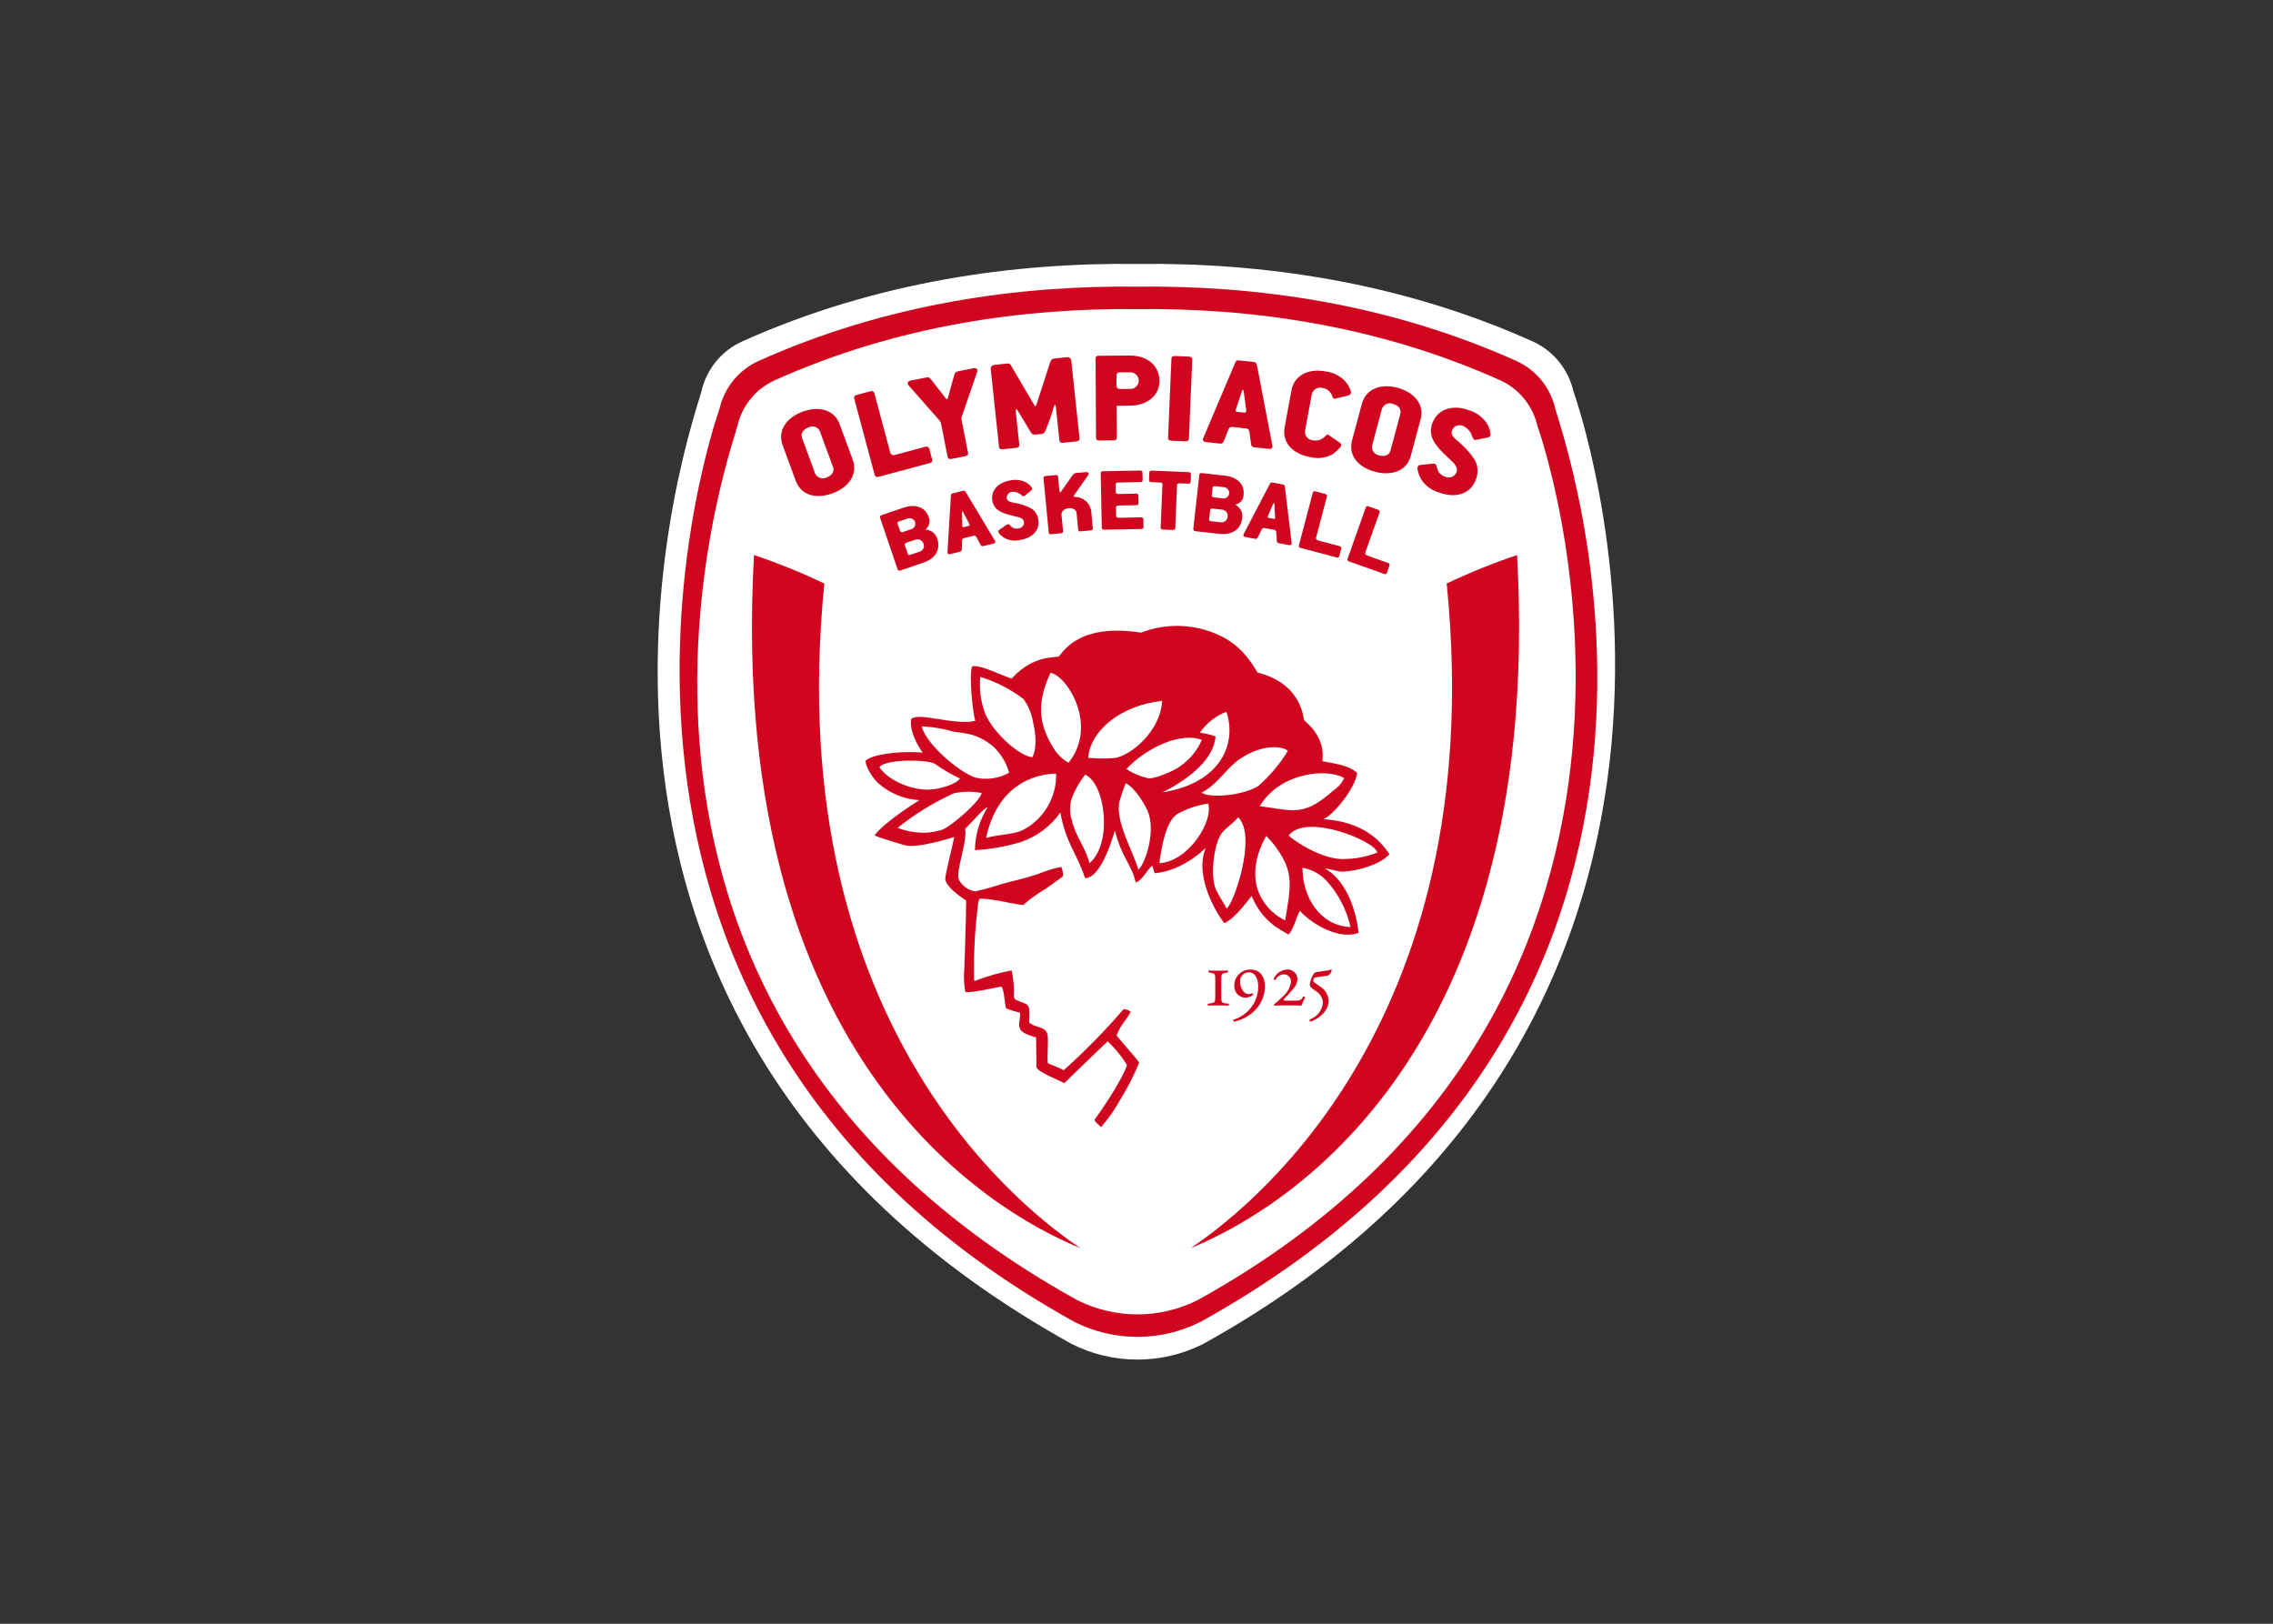
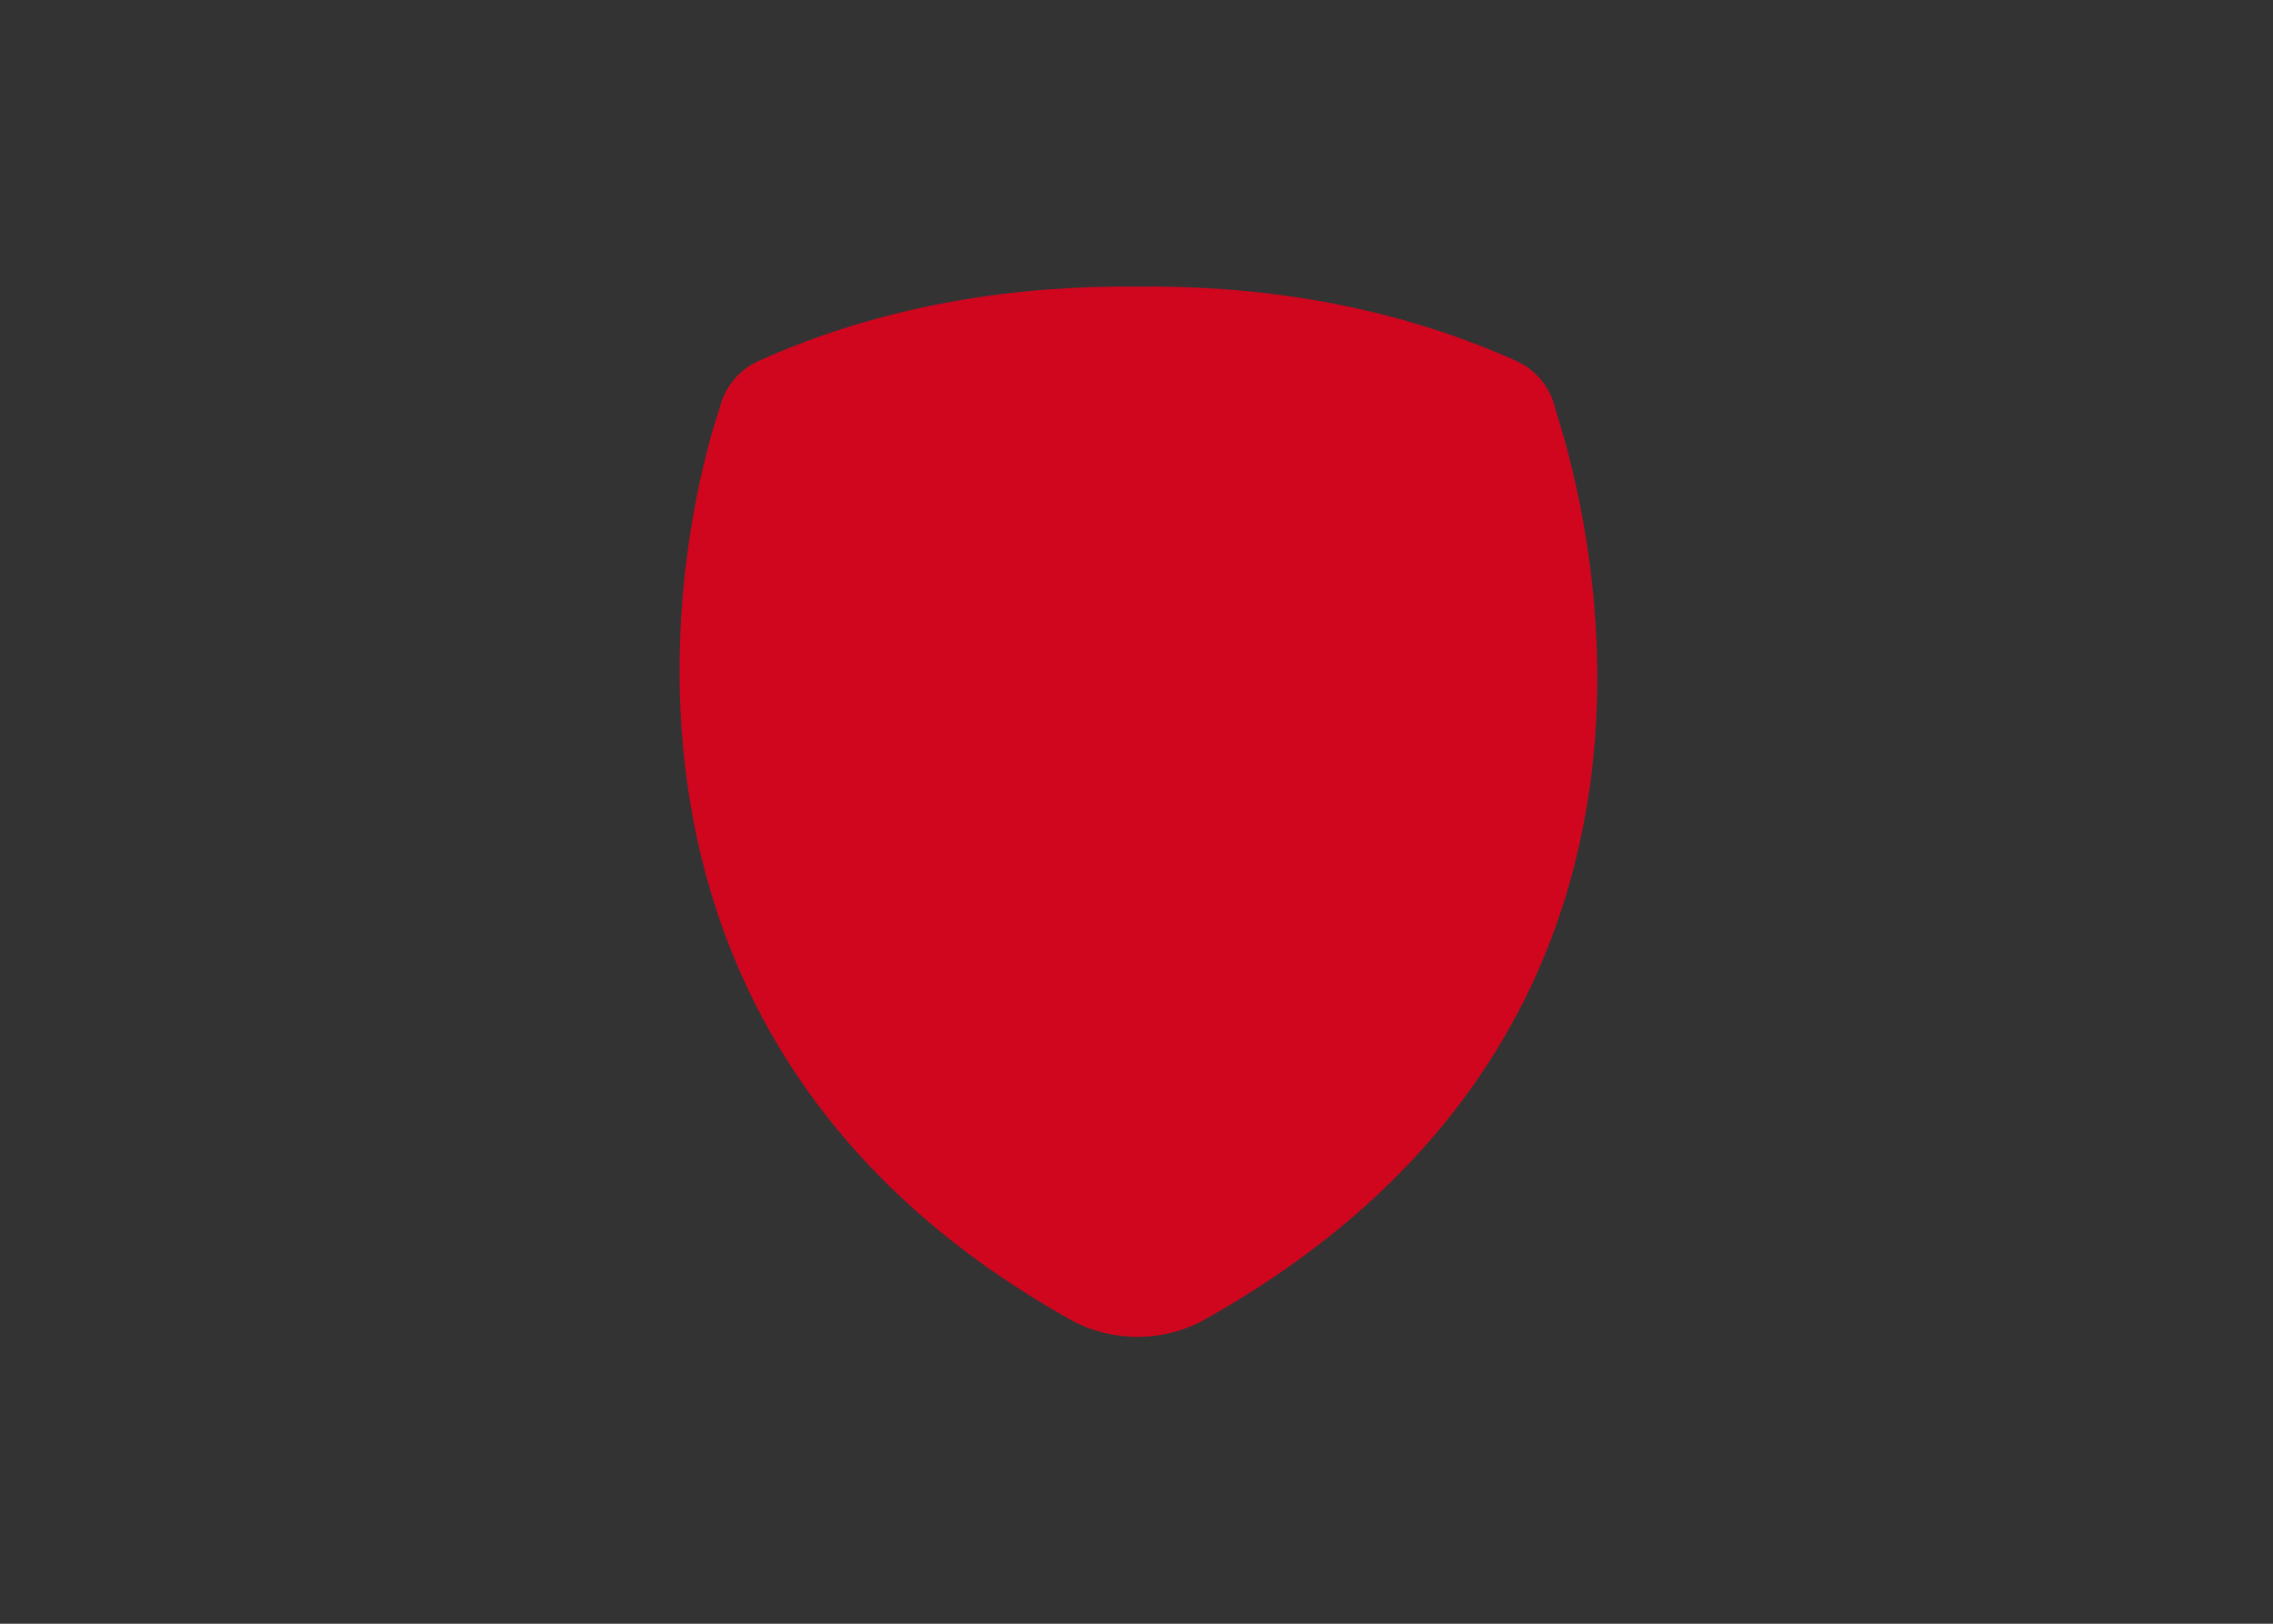
<svg xmlns="http://www.w3.org/2000/svg" clip-rule="evenodd" fill-rule="evenodd" stroke-linejoin="round" stroke-miterlimit="2" viewBox="0 0 560 400">
  <rect x="0" y="0" width="560" height="400" fill="#333333" stroke="none" />
  <g transform="matrix(1.761 0 0 1.761 162.547 65)">
-     <path d="m127.815 17.802c-.705-3.072-2.809-5.645-5.681-6.946-18.873-8.475-38.23-11.042-55.307-10.846-17.078-.196-36.435 2.371-55.308 10.846-2.872 1.301-4.976 3.873-5.681 6.946-.706 3.073-31.474 87.118 51.741 133.267 5.807 2.948 12.688 2.948 18.495 0 83.215-46.149 51.741-133.267 51.741-133.267z" fill="#fff" />
    <path d="m75.692 147.982c-5.567 2.828-12.163 2.828-17.729 0-79.763-44.234-49.595-127.738-49.595-127.738.676-2.946 2.693-5.412 5.446-6.658 18.09-8.125 36.644-10.585 53.013-10.397 16.369-.188 34.923 2.272 53.013 10.397 2.753 1.246 4.77 3.712 5.446 6.658.675 2.945 30.169 83.504-49.594 127.738z" fill="#d0061f" />
-     <path d="m74.282 137.684c6.418-4.328 42.147-30.052 35.812-92.964 3.198-1.527 6.486-2.857 9.846-3.985 4.117 74.387-37.582 93.623-45.658 96.949zm-61.101-96.949c3.36 1.128 6.649 2.458 9.847 3.985-6.336 62.912 29.394 88.637 35.812 92.964-8.076-3.326-49.775-22.562-45.659-96.949zm109.602-18.077c-.646-2.819-2.577-5.18-5.212-6.373-17.316-7.776-35.075-10.131-50.744-9.95-15.668-.181-33.428 2.174-50.744 9.95-2.635 1.193-4.566 3.553-5.212 6.373-.647 2.82-28.877 79.929 47.472 122.27 5.328 2.706 11.641 2.706 16.969 0 76.349-42.341 47.471-122.27 47.471-122.27z" fill="#fff" />
-     <path d="m79.209 103.455.367.037c.066.056.061.25-.039.274-.271-.024-.891-.033-1.415-.033-.487 0-1.173.009-1.384.033-.111-.024-.116-.218-.041-.274l.317-.037c.678-.081.7-.188.7-.981v-2.34c0-.792-.036-.86-.7-.973l-.2-.038c-.076-.061-.067-.256.035-.276.221.02.786.032 1.273.032.524 0 1.027-.012 1.305-.032.096.02.11.22.026.276l-.187.034c-.66.117-.707.185-.707.977v2.34c0 .793.023.928.65.981zm3.416-4.735c1.386 0 2.044 1.003 2.044 2.406-.029 1.372-.642 2.669-1.683 3.562-.755.669-1.676 1.124-2.666 1.319-.058-.032-.094-.094-.094-.16 0-.037.012-.074.033-.105.594-.19 1.149-.485 1.639-.871 1.164-.914 1.841-2.32 1.829-3.8-.007-.778-.247-1.967-1.363-1.967-.654.028-1.177.573-1.177 1.227 0 .05.003.099.009.149 0 .706.425 1.666 1.188 1.666.192.007.382-.03.557-.107.069.048.096.137.066.215-.315.26-.711.401-1.12.398-.839-.035-1.511-.735-1.511-1.576 0-.042.001-.084.005-.126 0-.009 0-.018 0-.028 0-1.208.994-2.202 2.202-2.202zm7.38 3.781c.029-.016.062-.024.095-.024.081 0 .154.047.188.12-.21.429-.4.85-.536 1.169-.435-.024-.916-.033-1.572-.033h-1.13c-.376 0-.79.009-1.021.033-.069-.039-.1-.124-.071-.198.416-.309.804-.655 1.159-1.033.628-.511 1.05-1.234 1.184-2.033.006-.042.008-.085.008-.127 0-.542-.445-.988-.987-.988-.01 0-.021 0-.032.001-.507.035-.957.339-1.18.796-.015.005-.031.007-.047.007-.096 0-.174-.079-.174-.175 0-.002 0-.005 0-.007.322-.738 1.032-1.237 1.837-1.289.048-.005.096-.008.145-.008.732 0 1.334.602 1.334 1.334v.008c0 .689-.347 1.126-1.033 1.873l-.892.972c-.018.097.021.167.22.167h1.358c.626 0 .879-.016 1.147-.565zm3.881-3.802c.098.01.141.079.119.148-.078.257-.281.696-.65.739l-1.458.208c-.336.043-.406.137-.451.321-.067.2 0 .327.322.542.184.134.397.268.539.375.753.426 1.234 1.214 1.271 2.079 0 1.577-1.698 2.631-2.531 2.896-.134-.059-.184-.241-.091-.322 1.01-.34 1.727-1.249 1.822-2.311-.029-.652-.376-1.25-.927-1.599-.501-.351-.91-.589-.91-.984.034-.318.119-.628.25-.919.154-.362.366-.702.509-.749.248-.057.498-.102.751-.133l.803-.123c.222.003.44-.055.632-.168zm-49.911 1.138v.29l.045.126c.016.034.062.053.148.023 1.636-.635 3.329-1.114 5.056-1.43.245 1.127.354 2.279.325 3.432-.025.217.034.436.163.613 1.962.98 2.087.161 1.981 3.273.073.052.149.099.227.143.707.504 1.895.406 2.252 1.287.302.488-.036 3.342.122 4.222.45.238 1.794.703 2.204.994 2.975-2.654 5.77-5.503 8.367-8.527.375-.032.745.098 1.019.355-.796 1.414-1.461 1.861-1.969 3.323.967 1.197 2.146 2.448 3.161 3.755-.718 1.773-1.585 3.482-2.592 5.107-.772 1.41-1.694 2.733-2.749 3.945-.108-.174-1.031-.825-.885-1.084.223-.285 3.613-4.998 4.519-7.603-.755-1.221-1.667-2.337-2.712-3.322-.014.01-6.057 5.822-6.058 5.859-.765-.454-3.529-1.464-3.903-2.202.009-1.391-.049-2.786-.049-4.187-.735-.296-1.989-.506-2.263-1.278-.347-.557.184-1.601-.012-2.217-.654-.143-1.297-.336-1.922-.577-.212-.697-.247-2.49-.622-3.026-.146-.102-4.054.921-5.086.72-.196-1.129-.24-2.279-.129-3.419 0 0 .251-6.981.248-9.371-.764-.479-2.884-1.972-2.924-3.05.03-.71.98-4.436 1.266-5.835-.083 0-5.208 1.711-7.037 1.128-.337-.109-3.656-1.074-4.121-1.358 1.569-2.058 6.262-4.887 6.262-4.926-2.159-.121-4.212-.982-5.812-2.437-1.14-1.119-1.916-2.865-1.637-3.151 1.355-1.024 5.662-1.287 7.915-1.055 0-.042-1.947-2.579-1.593-4.721 1.101-.976 5.997.938 8.946.281-.285-.988-.92-6.265-.429-7.634 1.224-.306 4.732 1.597 5.562 1.688 3.085-3.436 6.33-2.822 6.598-3.097.586-.584 2.703-4.66 11.465-3.307 3.569-1.38 7.553-1.236 11.014.397 3.679 1.687 5.154 5.151 5.328 5.202 6.157 1.539 6.364 6.337 6.484 6.673.341.29 3.045 2.387 2.549 5.71 1.535.333 3.611.498 4.869 1.64-.234 2.125-3.397 6.026-4.763 6.471 5.512.327 8.025 2.983 9.277 4.901-1.576 1.842-6.016 2.601-6.971 2.416-.577-.113-1.446-.347-2.053-.435 4.247 2.513 4.7 9.033 4.7 9.033-2.69.976-6.42-1.126-8.194-3.089-.377.443-.885 2.679-1.609 3.316-.713-.442-1.295-.748-1.972-1.215-1.419-1.079-2.516-2.526-3.172-4.183-.337.347-2.267 3.156-3.808 3.796-.424-.382-4.423-6.135-2.619-10.513-.051 0-3.088 3.207-7.149 3.535-.122-.331-.219-.672-.291-1.018-.551.107-1.43 2.152-2.367 2.295-.538-2.506-1.884-3.278-2.899-7.229-.04 0-1.799 6.735-4.184 6.63-1.116-3.441-2.667-4.846-3.446-9.173-1.377 1.955-3.348 3.416-5.62 4.162-2.062.61-4.186.983-6.332 1.112.02-2.139.644-4.229 1.8-6.028-.741.311-1.527 1.397-3.169 3.044.341 1.784-1.367 5.999-.886 7.095.458.878 1.304 1.492 2.281 1.655 1.241-.275 2.468-.615 3.674-1.018 1.599-.452 3.382-.813 5.082-1.394 1.064-.445 2.168-.786 3.298-1.018.152.362.239.749.256 1.142-.011.098-.056.189-.127.258-.625.481-1.553 1.112-2.288 1.652-1.124.662-2.186 1.426-3.171 2.282-2.061-.226-3.908-.853-6.087-.892-.157.317-.245.664-.257 1.017-.088.649-.143 1.401-.233 2.127-.25 2.623-.347 5.259-.292 7.894zm35.31-9.669c.968-.437 4.324-10.168 1.632-12.754-.763 1.036-2.071 1.571-2.644 2.816-.808 1.731-1.254 5.474-.444 7.344.373.826 1.064 1.777 1.456 2.594zm-11.062-18.231c.845.19 2.602-.641 3.103-.841 2.022-.866 3.636-2.479 4.504-4.5-2.777-1.103-7.534.897-10.548 4.069.896.596 1.892 1.027 2.941 1.272zm-13.188-4.276c.517.889 1.263 1.623 2.158 2.127 4.236-5.331-.326-12.276-2.536-12.572-1.833 4.019-1.781 6.926.378 10.445zm-4.177 11.512c2.896-1.53 4.681-4.583 4.592-7.858-1.521.011-7.954.483-9.803 8.985 2.02-.534 3.876-.452 5.211-1.127zm-6.675-7.295c1.597.35 3.268.103 4.695-.693-.405-1.438-1.202-2.735-2.302-3.746-2.091-1.641-3.32-1.706-5.478-1.998-1.449-.428-2.945-.678-4.455-.742.57 2.392 5.099 6.358 7.54 7.179zm15.762-2.78c1.309.137 2.629.137 3.938 0 2.938-.823 6.269-4.411 6.395-7.967-5.823.64-10.045 4.181-10.333 7.967zm-20.326 10.025c1.298-.617 5.023-3.736 5.429-5.097-1.302-.258-2.643-.241-3.937.049-2.803 1.28-5.438 2.902-7.843 4.829 1.257.464 2.588.693 3.928.676.825-.04 1.64-.194 2.423-.457zm-8.885-8.737c1.112 1.78 4.178 3.121 6.585 3.168 1.727.036 4.246-.789 4.677-1.566-1.23-.568-2.402-1.251-3.502-2.041-1.013-.632-6.845-.706-7.76.439zm29.383 13.458c3.278-2.771 2.234-11.144-.603-12.388-.838 1.063-1.497 2.255-1.951 3.53-.231.946-.199 1.938.091 2.867.528 2.285 1.944 3.826 2.463 5.991zm6.816.897c.654-.268 2.457-4.598 1.484-7.779-.316-1.041-1.943-3.732-3.226-4.311-.336.806-.588 1.608-.821 2.36-.872 2.8 2.133 7.694 2.563 9.73zm2.964-.897c4.222-.282 7.616-6.062 6.814-8.35-1.515.23-2.978.727-4.32 1.468-1.594 1.068-2.191 4.589-2.494 6.882zm5.933-9.884c.72.734 5.328.595 7.871-.888 1.636-1.426 3.044-3.094 4.175-4.947-.605-.607-3.44-1.094-6.718 1.14-1.949 1.333-3.114 3.561-5.328 4.695zm12.162 5.986c.436.583 4.839 3.596 8.025 3.301 1.489-.035 2.959-.336 4.342-.89.01-1.431-9.78-5.633-12.367-2.411zm-.492 11.898c.721-4.54 1.311-6.606-1.146-10.019-.437-.649-.944-1.246-1.514-1.781-1.524 2.655-2.33 6.25-.381 9.136.749 1.151 1.802 2.073 3.041 2.664zm9.145.93c-.554-2.455-1.745-4.721-3.452-6.57-.887-.9-2.033-1.502-3.278-1.722.005 4.239 2.568 8.142 6.73 8.292zm-17.374-30.114c-1.5.583-2.792 1.601-3.711 2.921.744.103 1.477.274 2.189.513-.288 4.606-7.405 7.796-7.405 7.835 8.149-1.278 10.441-6.852 8.927-11.269zm16.471 9.272c-2.325-1.411-8.955-.836-11.797 3.935 4.714.592 6.083 1.572 10.398-2.284.615-.404 1.101-.977 1.399-1.651zm-50.905-14.155c-.144 1.573.034 3.159.522 4.66.674 2.473 4.66 6.364 6.752 6.581.585-.96.58-2.983.154-4.687-.172-1.254-.65-2.446-1.391-3.472-1.816-1.374-3.859-2.417-6.037-3.082zm-20.645-25.687c-2.202.81-4.379.403-5.175-1.761l-1.825-4.959c-.776-2.11.618-3.892 2.78-4.688 2.202-.81 4.419-.356 5.195 1.754l1.825 4.959c.776 2.11-.637 3.899-2.8 4.695zm-1.782-8.64c-.174-.431-.595-.715-1.06-.715-.192 0-.38.048-.548.14-.695.256-1.137.828-.892 1.495l1.825 4.959c.198.415.618.681 1.078.681.189 0 .375-.045.543-.131.695-.255 1.124-.803.878-1.47zm14.744 2.14c.047-.018.097-.027.148-.027.191 0 .36.13.41.315l.398 1.485c.07.26-.038.428-.345.51l-7.146 1.915c-.307.082-.484-.009-.554-.269l-2.86-10.673c-.07-.26.039-.428.345-.51l1.919-.514c.052-.024.108-.036.165-.036.183 0 .345.127.389.305l2.223 8.297c.085.315.334.428.722.324zm4.04-10.028c.089-.312.188-.468.665-.561l2.033-.399c.56-.109.596.295.526.485l-2.13 6.173c-.084.188-.103.398-.055.598l.894 4.563c.052.264-.068.425-.379.486l-1.95.382c-.311.061-.482-.043-.534-.307l-.905-4.619c-.031-.166-.106-.32-.216-.447l-4.35-4.944c-.137-.149-.236-.541.324-.651l2.033-.398c.395-.077.564-.091.8.235l2.045 2.634c.113.135.252.186.316-.042zm13.425-1.794c.128-.401.309-.497.708-.54l1.64-.174c.272-.047.536.131.595.4l1.164 10.93c.029.268-.125.419-.44.453l-1.871.199c-.315.034-.477-.084-.505-.352l-.515-4.834c-.015-.134-.166-.157-.231.024-.34 1.218-.76 2.412-1.256 3.574-.109.219-.335.357-.58.352l-.714.076c-.316.033-.509.015-.691-.294l-1.884-3.123c-.127-.199-.267-.107-.252.027l.511 4.796c.028.268-.105.417-.42.451l-1.913.203c-.315.034-.477-.084-.505-.351l-1.162-10.912c-.002-.279.216-.516.495-.535l1.619-.173c.483-.051.569-.041.805.378l3.169 5.402c.13.218.235.207.314-.053zm9.333 10.521c.002.269-.145.405-.462.407l-1.987.011c-.317.002-.466-.131-.468-.401l-.065-11.048c-.001-.269.146-.404.463-.406l4.291-.025c2.515-.015 4.172 1.416 4.185 3.568.012 1.998-1.692 3.431-4.144 3.445l-1.839.011zm1.799-6.793c.031.002.062.003.093.003.639 0 1.166-.524 1.168-1.163-.008-.644-.54-1.169-1.183-1.169-.031 0-.061.002-.092.004l-1.331.008c-.423.002-.506.214-.505.464l.008 1.383c.003.366.194.48.511.478zm5.811 7.241c-.317-.014-.459-.155-.447-.423l.467-11.04c.011-.269.164-.397.481-.383l1.985.084c.254.01.46.135.448.423l-.467 11.039c-.012.269-.165.397-.482.384zm7.31.149c-.089.187-.292.292-.496.256l-1.933-.209c-.525-.057-.492-.363-.407-.566l4.507-10.626c.084-.188.294-.288.493-.237l2.059.222c.203.002.38.141.432.337l2.177 11.348c.049.141.049.527-.518.466l-2.018-.218c-.209.001-.391-.149-.429-.355l-.237-1.746c-.051-.315-.117-.496-.516-.539l-1.786-.193c-.441-.048-.542.096-.657.373zm2.811-7.138c-.046-.159-.132-.149-.21-.022l-.883 2.668c-.084.185.011.291.242.316l.946.102c.168.019.306-.082.27-.337zm9.209 9.256c-2.453-.452-3.844-2.116-3.471-4.138l.959-5.196c.372-2.022 2.307-3.072 4.718-2.628.935.104 1.816.492 2.525 1.111.515.461.889 1.058 1.079 1.723.041.233-.105.462-.333.525l-1.712.426c-.454.131-.496-.111-.599-.364-.204-.61-.746-1.047-1.385-1.116-.628-.155-1.275.224-1.446.848l-.958 5.196c-.053.639.415 1.213 1.052 1.289.637.134 1.3-.069 1.753-.537.184-.181.282-.358.569-.168l1.523 1.062c.109.07.174.191.174.32 0 .113-.05.22-.136.293-.332.389-.713.733-1.135 1.022-.978.509-2.115.627-3.177.332zm9.182 2.083c-2.266-.608-3.81-2.197-3.212-4.424l1.371-5.103c.584-2.171 2.75-2.823 4.976-2.225 2.266.609 3.814 2.258 3.231 4.43l-1.371 5.103c-.583 2.171-2.77 2.817-4.995 2.219zm3.529-8.085c.184-.686-.267-1.206-.982-1.397-.149-.065-.309-.099-.471-.099-.506 0-.959.326-1.12.805l-1.371 5.104c-.011.067-.017.134-.017.202 0 .592.439 1.098 1.024 1.182.715.192 1.381-.007 1.566-.693zm2.878 9.072c-.12-.289-.959-1.881-.06-1.943l1.659-.176c.47-.054.59.173.644.459.081.654.552 1.198 1.189 1.371.584.253 1.272-.009 1.539-.587.256-.705-.123-1.148-1.225-2.141-1.832-1.706-2.789-2.973-2.134-4.779.7-1.933 2.781-2.651 5.087-1.815.888.26 1.678.782 2.267 1.496.459.548.732 1.226.781 1.939.014.148-.045.31-.415.401l-1.553.316c-.271.065-.43-.054-.537-.317-.181-.717-.674-1.316-1.342-1.631-.59-.255-1.285.017-1.546.604-.21.579.202.994.66 1.405.976.76 1.821 1.674 2.504 2.706.48.859.545 1.891.175 2.803-.7 1.933-2.722 2.672-5.066 1.822-1.09-.285-2.031-.977-2.627-1.933zm-67.668 8.346c.523 1.544-.225 2.805-1.968 3.396l-3.175 1.076c-.211.071-.339.017-.399-.159l-2.445-7.218c-.059-.176.009-.297.22-.368l3.063-1.039c1.687-.571 3.044-.079 3.533 1.364.227.566.068 1.218-.393 1.617-.057.061-.026.107.071.116.697.064 1.288.546 1.493 1.215zm-2.491 1.852c.372-.092.635-.428.635-.811 0-.096-.017-.192-.05-.283-.103-.38-.45-.646-.844-.646-.106 0-.211.02-.31.057l-1.209.41c-.281.095-.303.215-.235.416l.378 1.117c.068.201.118.254.441.145zm-1.188-3.138c.361-.078.62-.4.62-.769 0-.09-.015-.18-.046-.265-.121-.315-.425-.524-.763-.524-.109 0-.217.022-.317.064l-1.166.395c-.225.076-.233.191-.182.342l.31.916c.073.214.209.293.406.227zm7.113 2.861c-.016.144-.125.26-.267.283l-1.327.323c-.36.087-.41-.119-.402-.271l.479-7.958c.012-.14.097-.228.27-.271l1.413-.343c.133-.047.283.001.364.116l4.107 6.844c.065.08.157.33-.232.425l-1.385.336c-.137.051-.292-.003-.367-.129l-.567-1.076c-.108-.192-.194-.294-.468-.227l-1.225.298c-.303.074-.336.191-.346.398zm.179-5.294c-.068-.093-.123-.066-.144.035l.044 1.94c-.012.139.075.186.234.147l.649-.157c.115-.029.183-.127.099-.284zm5.792 3.646c-.173-.132-1.233-.8-.704-1.145l.955-.671c.066-.07.158-.11.254-.11.121 0 .233.063.297.165.279.367.753.532 1.199.417.441-.043.772-.435.74-.877-.086-.51-.47-.647-1.485-.866-1.707-.398-2.728-.832-2.948-2.139-.234-1.398.792-2.539 2.49-2.824.632-.147 1.294-.103 1.902.125.466.17.867.484 1.144.896.059.084.079.202-.117.382l-.842.719c-.056.059-.134.092-.215.092-.085 0-.166-.036-.222-.098-.361-.37-.867-.561-1.382-.521-.445.044-.777.444-.738.89.07.418.465.527.886.617.857.123 1.688.383 2.462.769.586.348.981.946 1.07 1.621.235 1.399-.748 2.532-2.475 2.822-.763.201-1.575.107-2.271-.264zm9.568-8.819c.117-.171.229-.248.628-.287l1.227-.105c.162-.015.36.019.378.217.006.072-.02.142-.07.193l-1.953 2.784c-.12.158-.124.265.131.28 1.142.003 2.11.873 2.235 2.009l.227 2.361c.018.184-.091.288-.313.31l-1.388.133c-.222.021-.334-.061-.352-.246l-.22-2.295c-.053-.541-.595-.755-1.127-.704-.502.048-1.034.406-.985.907l.22 2.295c.018.185-.076.287-.298.309l-1.359.13c-.221.022-.334-.061-.351-.246l-.73-7.584c-.018-.185.076-.287.298-.309l1.388-.133c.178-.017.333.048.352.246l.193 2.005c.015.158.14.213.229.057zm9.546 5.931c.012-.002.024-.002.036-.002.159 0 .291.128.296.287l.021 1.06c.004.185-.098.28-.321.285l-5.192.101c-.222.005-.328-.086-.332-.272l-.15-7.619c-.003-.186.099-.28.321-.285l5.192-.102c.164-.003.328.074.332.272l.021 1.06c.004.186-.098.281-.321.285l-3.07.06c-.342.007-.399.101-.395.3l.018.941c.006.278.082.369.423.362l2.418-.047c.222-.004.328.087.332.272l.02 1.06c.004.186-.098.281-.32.285l-2.463.048c-.341.007-.368.113-.365.325l.022 1.06c.005.279.139.329.481.322zm1.447-4.92c-.223-.009-.338-.107-.33-.292l.043-1.059c.008-.186.13-.274.353-.265l5.159.212c.178.007.323.093.315.292l-.043 1.059c-.008.185-.116.274-.338.264l-1.186-.048c-.312-.013-.375.09-.383.262l-.246 5.998c-.007.186-.13.273-.352.265l-1.379-.057c-.222-.009-.323-.106-.315-.291l.246-5.985c.008-.199-.003-.292-.344-.306zm12.713 4.983c-.179 1.621-1.39 2.447-3.219 2.245l-3.333-.369c-.221-.025-.314-.128-.294-.313l.838-7.574c.021-.184.134-.265.356-.24l3.214.355c1.77.196 2.792 1.216 2.624 2.73-.034.609-.453 1.133-1.039 1.299-.078.031-.069.085.015.135.604.353.936 1.04.838 1.732zm-3.04.624c.054.011.108.016.162.016.43 0 .792-.332.831-.759.009-.05.013-.1.013-.15 0-.455-.356-.838-.81-.872l-1.269-.14c-.295-.033-.365.066-.389.277l-.129 1.172c-.024.211-.001.28.338.317zm.251-3.345c.057.013.116.019.174.019.404 0 .746-.311.784-.713.001-.019.002-.038.002-.057 0-.437-.35-.8-.786-.817l-1.224-.135c-.236-.026-.292.074-.31.232l-.106.962c-.025.224.065.353.272.377zm4.943 5.512c-.073.124-.221.185-.36.149l-1.343-.249c-.364-.067-.326-.276-.255-.411l3.693-7.067c.07-.125.221-.182.357-.136l1.43.264c.141.012.258.117.285.255l.947 7.926c.027.099.008.365-.386.293l-1.401-.26c-.146-.009-.265-.123-.282-.268l-.078-1.214c-.019-.219-.056-.347-.333-.398l-1.241-.23c-.306-.056-.384.037-.478.222zm2.33-4.759c-.025-.112-.086-.11-.146-.026l-.754 1.787c-.068.123-.007.201.153.231l.657.121c.117.022.219-.04.207-.217zm9.122 5.931c.143.023.25.147.25.293 0 .024-.003.048-.009.072l-.271 1.025c-.047.179-.171.243-.386.186l-5.021-1.324c-.216-.057-.292-.173-.245-.353l1.943-7.368c.047-.179.172-.242.387-.185l1.349.355c.172.046.295.16.244.353l-1.511 5.727c-.057.218.056.371.329.443zm6.779 2.349c.132.032.225.152.225.288 0 .032-.005.065-.016.096l-.354.999c-.063.175-.192.227-.401.153l-4.893-1.74c-.21-.074-.277-.197-.215-.371l2.552-7.181c.062-.175.191-.227.4-.153l1.314.467c.168.06.281.184.215.372l-1.983 5.582c-.076.212.024.374.29.469z" fill="#d0061f" />
  </g>
</svg>